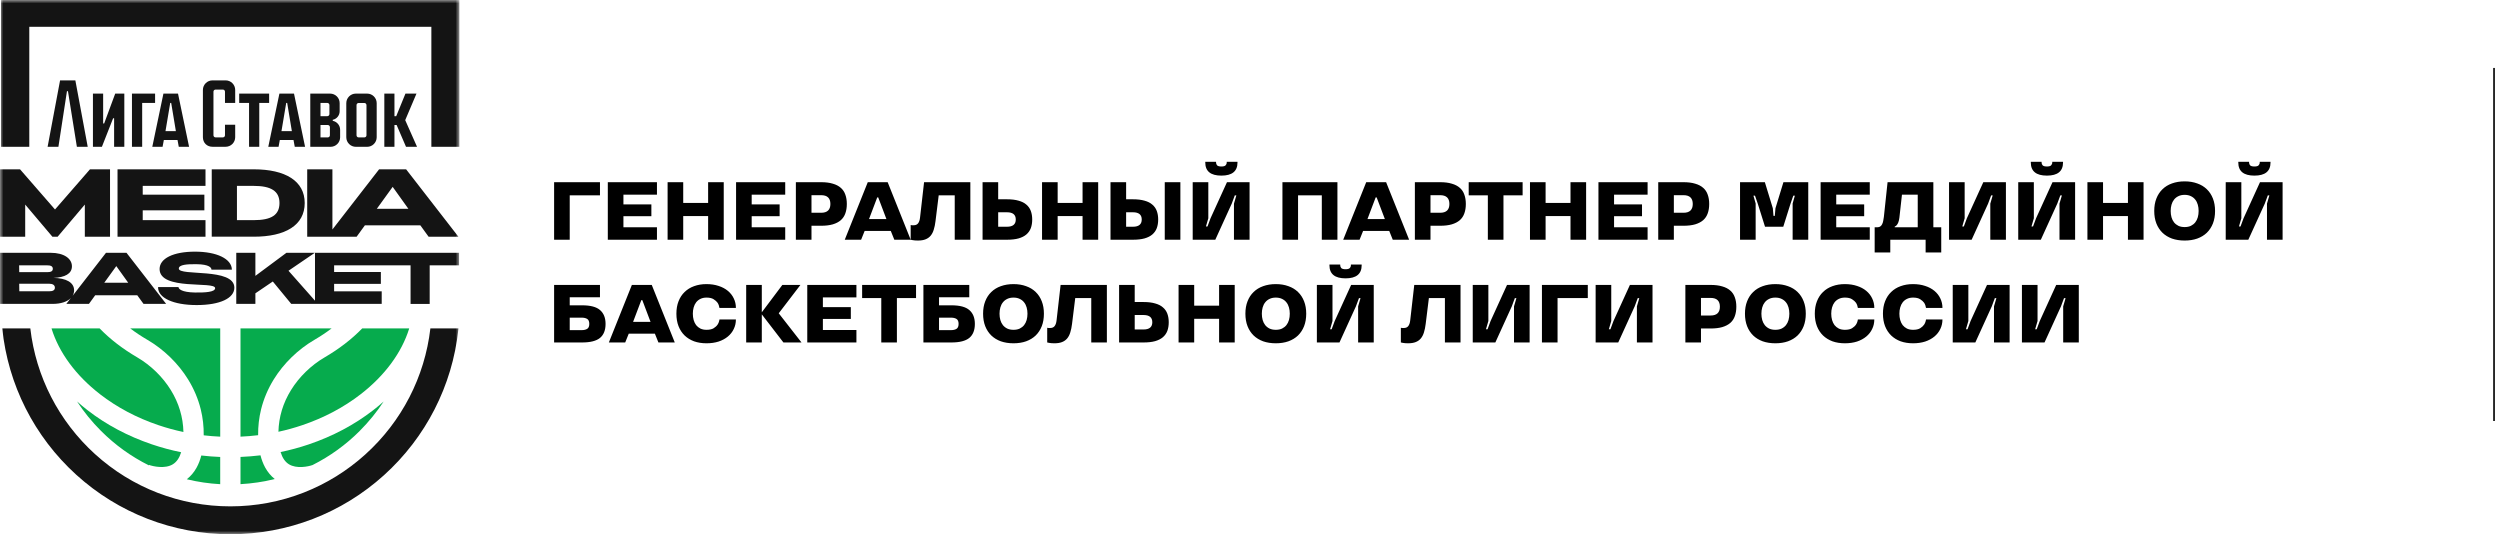
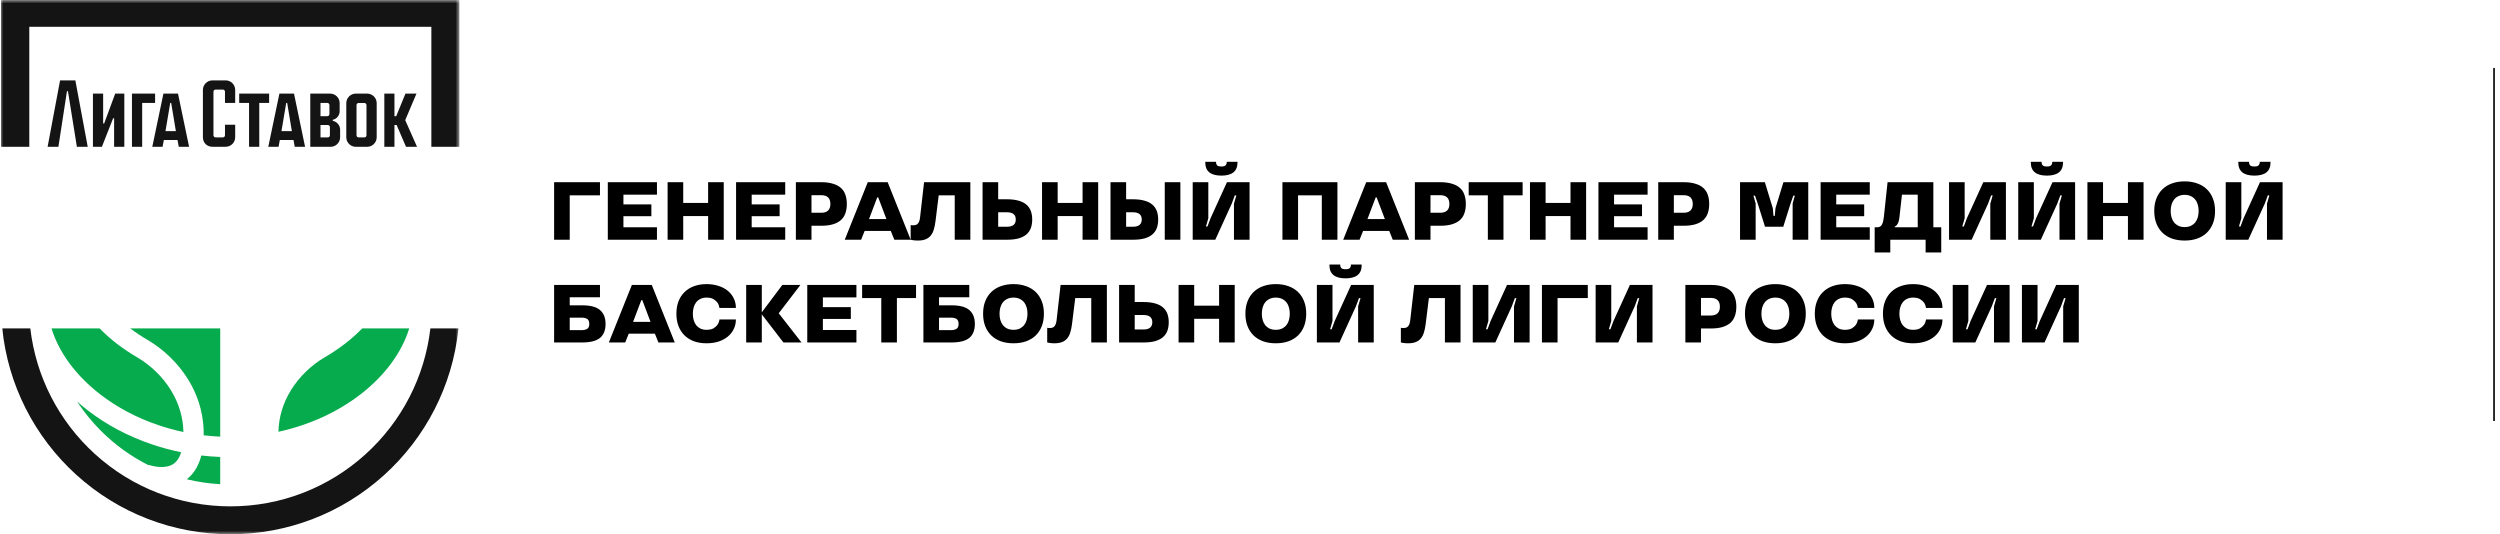
<svg xmlns="http://www.w3.org/2000/svg" width="365" height="78" viewBox="0 0 365 78" fill="none">
  <g clip-path="url(#clip0_2747_182)">
    <mask id="mask0_2747_182" style="mask-type:luminance" maskUnits="userSpaceOnUse" x="0" y="0" width="68" height="78">
      <path d="M67.106 0H0V78H67.106V0Z" fill="white" />
    </mask>
    <g mask="url(#mask0_2747_182)">
-       <path d="M38.721 68.268C38.43 67.74 38.199 67.14 38.031 66.478C37.066 66.594 36.094 66.672 35.113 66.714V70.687C36.81 70.594 38.484 70.345 40.115 69.938C39.557 69.494 39.09 68.933 38.721 68.268Z" fill="#06AB4D" />
      <path d="M25.249 67.776C25.795 67.437 26.197 66.85 26.449 66.028C25 65.734 23.576 65.35 22.178 64.877C18.691 63.695 15.53 62.019 12.783 59.891C12.25 59.477 11.737 59.051 11.248 58.613C12.253 60.151 13.419 61.584 14.739 62.904C16.802 64.967 19.15 66.657 21.738 67.944L21.762 67.878H21.756C22.337 68.091 24.098 68.496 25.252 67.776H25.249Z" fill="#06AB4D" />
      <path d="M28.707 68.268C28.329 68.951 27.849 69.521 27.273 69.971C28.866 70.36 30.497 70.6 32.15 70.69V66.717C31.223 66.681 30.305 66.606 29.39 66.502C29.223 67.158 28.995 67.749 28.704 68.271L28.707 68.268Z" fill="#06AB4D" />
-       <path d="M37.686 63.539C37.671 62.253 37.818 60.982 38.121 59.752C38.499 58.235 39.117 56.772 39.962 55.402C41.402 53.066 43.513 51.012 45.903 49.618C46.799 49.093 47.639 48.536 48.419 47.945H35.113V63.752C35.977 63.713 36.834 63.644 37.686 63.539Z" fill="#06AB4D" />
      <path d="M32.15 47.945H19.01C19.786 48.536 20.626 49.093 21.526 49.618C23.916 51.012 26.027 53.066 27.466 55.402C28.312 56.772 28.93 58.235 29.308 59.752C29.613 60.988 29.76 62.265 29.742 63.557C30.54 63.65 31.343 63.716 32.153 63.752V47.945H32.15Z" fill="#06AB4D" />
      <path d="M14.598 57.552C17.087 59.477 19.957 61 23.13 62.073C24.326 62.478 25.544 62.811 26.779 63.072C26.731 60.907 26.116 58.856 24.944 56.955C23.753 55.024 22.008 53.327 20.032 52.173C17.921 50.941 16.083 49.526 14.565 47.966C14.556 47.957 14.55 47.951 14.541 47.942H7.533V47.99C8.61 51.459 11.057 54.806 14.598 57.549V57.552Z" fill="#06AB4D" />
      <path d="M59.729 47.945H52.886C52.886 47.945 52.87 47.96 52.861 47.969C51.344 49.528 49.506 50.944 47.395 52.176C45.416 53.33 43.673 55.027 42.483 56.958C41.316 58.847 40.704 60.886 40.65 63.038C41.829 62.784 42.993 62.46 44.135 62.073C47.308 61 50.181 59.477 52.666 57.552C56.208 54.811 58.652 51.462 59.732 47.993V47.945H59.729Z" fill="#06AB4D" />
-       <path d="M52.524 62.907C53.844 61.588 55.007 60.154 56.015 58.616C55.526 59.054 55.013 59.48 54.479 59.894C51.732 62.022 48.569 63.698 45.084 64.88C43.735 65.335 42.361 65.71 40.967 65.998C41.219 66.838 41.624 67.434 42.175 67.779C43.303 68.481 45.009 68.115 45.63 67.896C48.176 66.616 50.491 64.945 52.527 62.91L52.524 62.907Z" fill="#06AB4D" />
      <path d="M32.944 11.735H31.019C30.251 11.735 29.624 12.362 29.624 13.129V20.035C29.624 20.844 30.209 21.429 31.019 21.429H32.944C33.711 21.429 34.338 20.802 34.338 20.035V18.212H32.848V19.753C32.848 19.921 32.71 20.058 32.542 20.058H31.471C31.303 20.058 31.165 19.921 31.165 19.753V13.384C31.165 13.216 31.303 13.079 31.471 13.079H32.542C32.71 13.079 32.848 13.216 32.848 13.384V15.027H34.338V13.129C34.338 12.362 33.711 11.735 32.944 11.735ZM15.206 18.029H15.059V13.663H13.569V21.432H14.879L16.514 17.27H16.66V21.432H18.151V13.663H16.822L15.206 18.029ZM23.86 13.663L22.235 21.432H23.735L23.921 20.439H25.918L26.101 21.432H27.606L25.989 13.663H23.863H23.86ZM24.16 19.15L24.853 15.027H24.994L25.678 19.15H24.16ZM8.771 11.735L6.951 21.432H8.528L9.775 13.312H9.922L11.224 21.432H12.807L11.002 11.735H8.774H8.771ZM22.646 13.666H19.266V21.435H20.757V15.03H22.643V13.666H22.646ZM60.802 13.666H59.195L57.848 16.964H57.59V13.666H56.112V21.435H57.59V18.253H57.908L59.279 21.435H60.889L59.162 17.54L60.805 13.669L60.802 13.666ZM39.295 13.666H34.923V15.03H36.362V21.435H37.853V15.03H39.292V13.666H39.295ZM53.602 13.666H51.953C51.185 13.666 50.558 14.293 50.558 15.06V20.04C50.558 20.808 51.185 21.435 51.953 21.435H53.602C54.37 21.435 54.997 20.808 54.997 20.04V15.06C54.997 14.293 54.373 13.666 53.602 13.666ZM53.506 19.756C53.506 19.924 53.368 20.061 53.2 20.061H52.358C52.19 20.061 52.052 19.924 52.052 19.756V15.342C52.052 15.174 52.19 15.036 52.358 15.036H53.2C53.368 15.036 53.506 15.177 53.506 15.348V19.756ZM0.152 0V21.432H4.276V3.913H62.979V21.435H67.103V0H0.152ZM40.794 13.663L39.169 21.432H40.669L40.854 20.439H42.852L43.035 21.432H44.54L42.924 13.663H40.798H40.794ZM41.094 19.15L41.787 15.027H41.928L42.612 19.15H41.094ZM48.579 17.636V17.492C49.155 17.372 49.59 16.859 49.59 16.245V15.054C49.59 14.287 48.963 13.666 48.195 13.666H45.301V21.435H48.264C49.032 21.435 49.659 20.808 49.659 20.04V18.943C49.659 18.299 49.194 17.759 48.579 17.639V17.636ZM46.792 15.03H47.791C47.959 15.03 48.096 15.168 48.096 15.336V16.655C48.096 16.823 47.959 16.961 47.791 16.961H46.792V15.03ZM48.166 19.756C48.166 19.924 48.027 20.061 47.86 20.061H46.792V18.253H47.86C48.027 18.253 48.166 18.391 48.166 18.559V19.756Z" fill="#141414" />
      <path d="M62.836 47.945C62.017 55.021 58.65 61.551 53.333 66.352C50.688 68.741 47.672 70.609 44.37 71.907C40.951 73.248 37.338 73.928 33.631 73.928C26.302 73.928 19.282 71.218 13.864 66.292C8.583 61.491 5.242 54.991 4.426 47.945H0.33V47.951C1.164 56.154 4.996 63.737 11.123 69.305C17.294 74.912 25.286 78 33.631 78C41.977 78 49.905 74.936 56.065 69.374C62.179 63.851 66.03 56.319 66.911 48.164C66.921 48.092 66.926 48.017 66.933 47.945H62.836Z" fill="#141414" />
-       <path d="M15.474 36.909L10.601 43.19C10.742 42.95 10.819 42.68 10.819 42.386C10.819 41.226 9.632 40.605 7.821 40.576C9.452 40.501 10.502 39.979 10.502 38.881C10.502 37.784 9.395 36.909 7.392 36.909H0V44.368H7.695C8.885 44.368 9.821 44.05 10.346 43.514L9.683 44.368H12.985L13.896 43.112H20.044L20.955 44.368H24.257L18.469 36.909H15.471H15.474ZM6.909 38.741C7.365 38.741 7.71 38.849 7.71 39.241C7.71 39.634 7.365 39.733 6.909 39.733H2.807L2.792 38.741H6.909ZM7.212 42.524H2.819L2.804 41.427H7.212C7.668 41.427 8.013 41.607 8.013 42.003C8.013 42.398 7.668 42.524 7.212 42.524ZM15.225 41.277L16.979 38.849L18.718 41.277H15.222H15.225ZM44.487 29.641C44.487 26.424 41.662 24.721 37.053 24.721H30.914V34.558H37.053C41.644 34.558 44.487 32.9 44.487 29.638V29.641ZM34.594 27.14H37.053C39.547 27.14 40.804 27.884 40.804 29.641C40.804 31.398 39.602 32.141 37.053 32.141H34.594V27.137V27.14ZM53.267 32.903H61.373L62.575 34.561H66.929L59.297 24.724H55.345L48.532 33.506V24.724H44.852V34.561H52.067L53.27 32.903H53.267ZM57.33 27.281L59.624 30.486H55.015L57.33 27.281ZM45.989 36.909V43.901L42.12 39.529L45.962 36.909H41.818L37.287 40.276V36.909H34.495V44.368H37.287V42.824L39.83 41.097L42.522 44.368H55.729V42.536H48.781V41.448H55.606V39.712H48.781V38.743H59.942V44.371H62.734V38.743H67.031V36.912H45.992L45.989 36.909ZM30.003 32.144H20.838V30.711H29.838V28.421H20.838V27.14H30.003V24.724H17.159V34.561H30.003V32.144ZM26.107 39.211C26.107 38.636 27.322 38.552 28.704 38.573C30.554 38.594 30.887 39.094 30.872 39.373H33.856C33.829 37.784 31.646 36.741 28.467 36.741C25.289 36.741 23.3 37.742 23.3 39.277C23.3 42.474 31.409 41.004 31.409 42.069C31.409 42.644 29.973 42.728 28.467 42.707C26.533 42.674 26.05 42.185 26.062 41.907H23.078C23.036 43.496 25.304 44.539 28.716 44.539C32.129 44.539 34.216 43.538 34.216 42.003C34.216 39.029 26.107 40.363 26.107 39.211ZM3.679 29.866L7.65 34.561H8.415L12.385 29.866V34.561H16.064V24.724H13.132L8.031 30.585L2.93 24.724H0V34.561H3.679V29.866Z" fill="#141414" />
    </g>
  </g>
  <path d="M80.9 26.6H87.596V28.52H83.18V35H80.9V26.6ZM88.74 26.6H95.916V28.424H91.02V29.84H95.1V31.568H91.02V33.176H95.916V35H88.74V26.6ZM97.47 26.6H99.75V29.624H103.386V26.6H105.666V35H103.386V31.544H99.75V35H97.47V26.6ZM107.466 26.6H114.642V28.424H109.746V29.84H113.826V31.568H109.746V33.176H114.642V35H107.466V26.6ZM116.197 26.6H119.881C120.545 26.6 121.113 26.672 121.585 26.816C122.065 26.952 122.457 27.156 122.761 27.428C123.065 27.692 123.285 28.024 123.421 28.424C123.565 28.816 123.637 29.268 123.637 29.78C123.637 30.292 123.565 30.748 123.421 31.148C123.285 31.54 123.065 31.872 122.761 32.144C122.457 32.408 122.065 32.612 121.585 32.756C121.113 32.892 120.545 32.96 119.881 32.96H118.477V35H116.197V26.6ZM119.881 31.064C120.785 31.064 121.237 30.636 121.237 29.78C121.237 28.924 120.785 28.496 119.881 28.496H118.477V31.064H119.881ZM126.695 26.6H129.599L132.959 35H130.571L130.055 33.716H126.239L125.723 35H123.335L126.695 26.6ZM129.419 31.988L128.219 28.82H128.075L126.875 31.988H129.419ZM134.014 35.12C133.702 35.12 133.446 35.1 133.246 35.06C133.142 35.044 133.046 35.024 132.958 35V32.852C132.99 32.86 133.026 32.868 133.066 32.876C133.106 32.884 133.15 32.888 133.198 32.888C133.254 32.888 133.318 32.888 133.39 32.888C133.678 32.888 133.894 32.796 134.038 32.612C134.19 32.42 134.286 32.136 134.326 31.76L134.914 26.6H141.67V35H139.39V28.52H137.05L136.582 32.3C136.526 32.764 136.442 33.172 136.33 33.524C136.226 33.876 136.074 34.172 135.874 34.412C135.682 34.644 135.434 34.82 135.13 34.94C134.834 35.06 134.462 35.12 134.014 35.12ZM143.455 26.6H145.735V29.096H147.019C147.683 29.096 148.247 29.164 148.711 29.3C149.183 29.428 149.563 29.62 149.851 29.876C150.147 30.124 150.363 30.432 150.499 30.8C150.635 31.168 150.703 31.584 150.703 32.048C150.703 32.52 150.635 32.94 150.499 33.308C150.363 33.668 150.147 33.976 149.851 34.232C149.563 34.48 149.183 34.672 148.711 34.808C148.247 34.936 147.683 35 147.019 35H143.455V26.6ZM147.019 33.104C147.875 33.104 148.303 32.752 148.303 32.048C148.303 31.344 147.875 30.992 147.019 30.992H145.735V33.104H147.019ZM152.138 26.6H154.418V29.624H158.054V26.6H160.334V35H158.054V31.544H154.418V35H152.138V26.6ZM162.134 26.6H164.414V29.096H165.41C166.074 29.096 166.638 29.164 167.102 29.3C167.574 29.428 167.954 29.62 168.242 29.876C168.538 30.124 168.754 30.432 168.89 30.8C169.026 31.168 169.094 31.584 169.094 32.048C169.094 32.52 169.026 32.94 168.89 33.308C168.754 33.668 168.538 33.976 168.242 34.232C167.954 34.48 167.574 34.672 167.102 34.808C166.638 34.936 166.074 35 165.41 35H162.134V26.6ZM165.41 33.104C166.266 33.104 166.694 32.752 166.694 32.048C166.694 31.344 166.266 30.992 165.41 30.992H164.414V33.104H165.41ZM170.054 26.6H172.334V35H170.054V26.6ZM174.134 26.6H176.414V31.868L176.066 33.068H176.294L176.738 31.868L179.138 26.6H182.438V35H180.158V29.732L180.506 28.532H180.278L179.834 29.732L177.434 35H174.134V26.6ZM178.322 25.64C176.754 25.64 175.97 25 175.97 23.72V23.624H177.542V23.72C177.542 23.88 177.594 24.02 177.698 24.14C177.81 24.252 178.018 24.308 178.322 24.308C178.626 24.308 178.83 24.252 178.934 24.14C179.046 24.02 179.102 23.88 179.102 23.72V23.624H180.674V23.72C180.674 25 179.89 25.64 178.322 25.64ZM187.236 26.6H195.264V35H192.984V28.52H189.516V35H187.236V26.6ZM199.468 26.6H202.372L205.732 35H203.344L202.828 33.716H199.012L198.496 35H196.108L199.468 26.6ZM202.192 31.988L200.992 28.82H200.848L199.648 31.988H202.192ZM206.572 26.6H210.256C210.92 26.6 211.488 26.672 211.96 26.816C212.44 26.952 212.832 27.156 213.136 27.428C213.44 27.692 213.66 28.024 213.796 28.424C213.94 28.816 214.012 29.268 214.012 29.78C214.012 30.292 213.94 30.748 213.796 31.148C213.66 31.54 213.44 31.872 213.136 32.144C212.832 32.408 212.44 32.612 211.96 32.756C211.488 32.892 210.92 32.96 210.256 32.96H208.852V35H206.572V26.6ZM210.256 31.064C211.16 31.064 211.612 30.636 211.612 29.78C211.612 28.924 211.16 28.496 210.256 28.496H208.852V31.064H210.256ZM217.226 28.52H214.43V26.6H222.302V28.52H219.506V35H217.226V28.52ZM223.377 26.6H225.657V29.624H229.293V26.6H231.573V35H229.293V31.544H225.657V35H223.377V26.6ZM233.373 26.6H240.549V28.424H235.653V29.84H239.733V31.568H235.653V33.176H240.549V35H233.373V26.6ZM242.103 26.6H245.787C246.451 26.6 247.019 26.672 247.491 26.816C247.971 26.952 248.363 27.156 248.667 27.428C248.971 27.692 249.191 28.024 249.327 28.424C249.471 28.816 249.543 29.268 249.543 29.78C249.543 30.292 249.471 30.748 249.327 31.148C249.191 31.54 248.971 31.872 248.667 32.144C248.363 32.408 247.971 32.612 247.491 32.756C247.019 32.892 246.451 32.96 245.787 32.96H244.383V35H242.103V26.6ZM245.787 31.064C246.691 31.064 247.143 30.636 247.143 29.78C247.143 28.924 246.691 28.496 245.787 28.496H244.383V31.064H245.787ZM254.045 26.6H257.669L258.833 30.404L258.929 31.52H259.121L259.217 30.404L260.381 26.6H264.005V35H261.725V29.708L262.049 28.568H261.821L261.425 29.708L260.357 33.104H257.693L256.625 29.708L256.229 28.568H256.001L256.325 29.708V35H254.045V26.6ZM265.81 26.6H272.986V28.424H268.09V29.84H272.17V31.568H268.09V33.176H272.986V35H265.81V26.6ZM273.701 33.176H274.145C274.297 33.176 274.425 33.136 274.529 33.056C274.641 32.976 274.729 32.868 274.793 32.732C274.865 32.588 274.917 32.428 274.949 32.252C274.989 32.068 275.021 31.872 275.045 31.664L275.585 26.6H282.269V33.176H283.421V36.86H281.141V35H275.981V36.86H273.701V33.176ZM279.989 33.176V28.424H277.685L277.313 31.772C277.273 32.076 277.217 32.316 277.145 32.492C277.073 32.66 276.997 32.788 276.917 32.876C276.829 32.98 276.733 33.048 276.629 33.08V33.176H279.989ZM284.56 26.6H286.84V31.868L286.492 33.068H286.72L287.164 31.868L289.564 26.6H292.864V35H290.584V29.732L290.932 28.532H290.704L290.26 29.732L287.86 35H284.56V26.6ZM294.662 26.6H296.942V31.868L296.594 33.068H296.822L297.266 31.868L299.666 26.6H302.966V35H300.686V29.732L301.034 28.532H300.806L300.362 29.732L297.962 35H294.662V26.6ZM298.85 25.64C297.282 25.64 296.498 25 296.498 23.72V23.624H298.07V23.72C298.07 23.88 298.122 24.02 298.226 24.14C298.338 24.252 298.546 24.308 298.85 24.308C299.154 24.308 299.358 24.252 299.462 24.14C299.574 24.02 299.63 23.88 299.63 23.72V23.624H301.202V23.72C301.202 25 300.418 25.64 298.85 25.64ZM304.763 26.6H307.043V29.624H310.679V26.6H312.959V35H310.679V31.544H307.043V35H304.763V26.6ZM318.959 35.12C318.279 35.12 317.663 35.024 317.111 34.832C316.567 34.632 316.103 34.348 315.719 33.98C315.335 33.604 315.039 33.152 314.831 32.624C314.623 32.088 314.519 31.48 314.519 30.8C314.519 30.12 314.623 29.516 314.831 28.988C315.039 28.452 315.335 28 315.719 27.632C316.103 27.256 316.567 26.972 317.111 26.78C317.663 26.58 318.279 26.48 318.959 26.48C319.639 26.48 320.251 26.58 320.795 26.78C321.347 26.972 321.815 27.256 322.199 27.632C322.583 28 322.879 28.452 323.087 28.988C323.295 29.516 323.399 30.12 323.399 30.8C323.399 31.48 323.295 32.088 323.087 32.624C322.879 33.152 322.583 33.604 322.199 33.98C321.815 34.348 321.347 34.632 320.795 34.832C320.251 35.024 319.639 35.12 318.959 35.12ZM318.959 33.152C319.311 33.152 319.615 33.092 319.871 32.972C320.127 32.844 320.339 32.676 320.507 32.468C320.675 32.252 320.799 32.004 320.879 31.724C320.959 31.436 320.999 31.128 320.999 30.8C320.999 30.472 320.959 30.168 320.879 29.888C320.799 29.6 320.675 29.352 320.507 29.144C320.339 28.928 320.127 28.76 319.871 28.64C319.615 28.512 319.311 28.448 318.959 28.448C318.607 28.448 318.303 28.512 318.047 28.64C317.791 28.76 317.579 28.928 317.411 29.144C317.243 29.352 317.119 29.6 317.039 29.888C316.959 30.168 316.919 30.472 316.919 30.8C316.919 31.128 316.959 31.436 317.039 31.724C317.119 32.004 317.243 32.252 317.411 32.468C317.579 32.676 317.791 32.844 318.047 32.972C318.303 33.092 318.607 33.152 318.959 33.152ZM324.955 26.6H327.235V31.868L326.887 33.068H327.115L327.559 31.868L329.959 26.6H333.259V35H330.979V29.732L331.327 28.532H331.099L330.655 29.732L328.255 35H324.955V26.6ZM329.143 25.64C327.575 25.64 326.791 25 326.791 23.72V23.624H328.363V23.72C328.363 23.88 328.415 24.02 328.519 24.14C328.631 24.252 328.839 24.308 329.143 24.308C329.447 24.308 329.651 24.252 329.755 24.14C329.867 24.02 329.923 23.88 329.923 23.72V23.624H331.495V23.72C331.495 25 330.711 25.64 329.143 25.64ZM80.9 41.6H87.596V43.4H83.18V44.576H84.992C86.208 44.576 87.08 44.808 87.608 45.272C88.144 45.736 88.412 46.408 88.412 47.288C88.412 48.208 88.14 48.892 87.596 49.34C87.052 49.78 86.184 50 84.992 50H80.9V41.6ZM84.92 48.2C85.264 48.2 85.536 48.136 85.736 48.008C85.936 47.88 86.036 47.64 86.036 47.288C86.036 46.936 85.936 46.696 85.736 46.568C85.536 46.44 85.264 46.376 84.92 46.376H83.18V48.2H84.92ZM92.253 41.6H95.157L98.517 50H96.129L95.613 48.716H91.797L91.281 50H88.893L92.253 41.6ZM94.977 46.988L93.777 43.82H93.633L92.433 46.988H94.977ZM103.146 50.12C102.482 50.12 101.878 50.024 101.334 49.832C100.798 49.632 100.338 49.348 99.954 48.98C99.57 48.604 99.274 48.152 99.066 47.624C98.858 47.088 98.754 46.48 98.754 45.8C98.754 45.12 98.858 44.516 99.066 43.988C99.274 43.452 99.57 43 99.954 42.632C100.338 42.256 100.798 41.972 101.334 41.78C101.878 41.58 102.482 41.48 103.146 41.48C103.794 41.48 104.382 41.568 104.91 41.744C105.438 41.912 105.89 42.152 106.266 42.464C106.642 42.776 106.93 43.144 107.13 43.568C107.338 43.992 107.442 44.456 107.442 44.96H105.042C105.002 44.68 104.91 44.428 104.766 44.204C104.638 44.02 104.446 43.848 104.19 43.688C103.942 43.528 103.594 43.448 103.146 43.448C102.81 43.448 102.514 43.512 102.258 43.64C102.01 43.76 101.802 43.928 101.634 44.144C101.474 44.352 101.354 44.6 101.274 44.888C101.194 45.168 101.154 45.472 101.154 45.8C101.154 46.128 101.194 46.436 101.274 46.724C101.354 47.004 101.474 47.252 101.634 47.468C101.802 47.676 102.01 47.844 102.258 47.972C102.514 48.092 102.81 48.152 103.146 48.152C103.594 48.152 103.942 48.076 104.19 47.924C104.446 47.764 104.638 47.588 104.766 47.396C104.91 47.18 105.002 46.928 105.042 46.64H107.442C107.442 47.144 107.338 47.608 107.13 48.032C106.93 48.456 106.642 48.824 106.266 49.136C105.89 49.448 105.438 49.692 104.91 49.868C104.382 50.036 103.794 50.12 103.146 50.12ZM108.943 41.6H111.223V45.596L114.223 41.6H116.863L113.695 45.74L117.019 50H114.379L111.223 45.896V50H108.943V41.6ZM117.861 41.6H125.037V43.424H120.141V44.84H124.221V46.568H120.141V48.176H125.037V50H117.861V41.6ZM128.667 43.52H125.871V41.6H133.743V43.52H130.947V50H128.667V43.52ZM134.818 41.6H141.514V43.4H137.098V44.576H138.91C140.126 44.576 140.998 44.808 141.526 45.272C142.062 45.736 142.33 46.408 142.33 47.288C142.33 48.208 142.058 48.892 141.514 49.34C140.97 49.78 140.102 50 138.91 50H134.818V41.6ZM138.838 48.2C139.182 48.2 139.454 48.136 139.654 48.008C139.854 47.88 139.954 47.64 139.954 47.288C139.954 46.936 139.854 46.696 139.654 46.568C139.454 46.44 139.182 46.376 138.838 46.376H137.098V48.2H138.838ZM147.971 50.12C147.291 50.12 146.675 50.024 146.123 49.832C145.579 49.632 145.115 49.348 144.731 48.98C144.347 48.604 144.051 48.152 143.843 47.624C143.635 47.088 143.531 46.48 143.531 45.8C143.531 45.12 143.635 44.516 143.843 43.988C144.051 43.452 144.347 43 144.731 42.632C145.115 42.256 145.579 41.972 146.123 41.78C146.675 41.58 147.291 41.48 147.971 41.48C148.651 41.48 149.263 41.58 149.807 41.78C150.359 41.972 150.827 42.256 151.211 42.632C151.595 43 151.891 43.452 152.099 43.988C152.307 44.516 152.411 45.12 152.411 45.8C152.411 46.48 152.307 47.088 152.099 47.624C151.891 48.152 151.595 48.604 151.211 48.98C150.827 49.348 150.359 49.632 149.807 49.832C149.263 50.024 148.651 50.12 147.971 50.12ZM147.971 48.152C148.323 48.152 148.627 48.092 148.883 47.972C149.139 47.844 149.351 47.676 149.519 47.468C149.687 47.252 149.811 47.004 149.891 46.724C149.971 46.436 150.011 46.128 150.011 45.8C150.011 45.472 149.971 45.168 149.891 44.888C149.811 44.6 149.687 44.352 149.519 44.144C149.351 43.928 149.139 43.76 148.883 43.64C148.627 43.512 148.323 43.448 147.971 43.448C147.619 43.448 147.315 43.512 147.059 43.64C146.803 43.76 146.591 43.928 146.423 44.144C146.255 44.352 146.131 44.6 146.051 44.888C145.971 45.168 145.931 45.472 145.931 45.8C145.931 46.128 145.971 46.436 146.051 46.724C146.131 47.004 146.255 47.252 146.423 47.468C146.591 47.676 146.803 47.844 147.059 47.972C147.315 48.092 147.619 48.152 147.971 48.152ZM153.948 50.12C153.636 50.12 153.38 50.1 153.18 50.06C153.076 50.044 152.98 50.024 152.892 50V47.852C152.924 47.86 152.96 47.868 153 47.876C153.04 47.884 153.084 47.888 153.132 47.888C153.188 47.888 153.252 47.888 153.324 47.888C153.612 47.888 153.828 47.796 153.972 47.612C154.124 47.42 154.22 47.136 154.26 46.76L154.848 41.6H161.604V50H159.324V43.52H156.984L156.516 47.3C156.46 47.764 156.376 48.172 156.264 48.524C156.16 48.876 156.008 49.172 155.808 49.412C155.616 49.644 155.368 49.82 155.064 49.94C154.768 50.06 154.396 50.12 153.948 50.12ZM163.388 41.6H165.668V44.096H166.952C167.616 44.096 168.18 44.164 168.644 44.3C169.116 44.428 169.496 44.62 169.784 44.876C170.08 45.124 170.296 45.432 170.432 45.8C170.568 46.168 170.636 46.584 170.636 47.048C170.636 47.52 170.568 47.94 170.432 48.308C170.296 48.668 170.08 48.976 169.784 49.232C169.496 49.48 169.116 49.672 168.644 49.808C168.18 49.936 167.616 50 166.952 50H163.388V41.6ZM166.952 48.104C167.808 48.104 168.236 47.752 168.236 47.048C168.236 46.344 167.808 45.992 166.952 45.992H165.668V48.104H166.952ZM172.072 41.6H174.352V44.624H177.988V41.6H180.268V50H177.988V46.544H174.352V50H172.072V41.6ZM186.268 50.12C185.588 50.12 184.972 50.024 184.42 49.832C183.876 49.632 183.412 49.348 183.028 48.98C182.644 48.604 182.348 48.152 182.14 47.624C181.932 47.088 181.828 46.48 181.828 45.8C181.828 45.12 181.932 44.516 182.14 43.988C182.348 43.452 182.644 43 183.028 42.632C183.412 42.256 183.876 41.972 184.42 41.78C184.972 41.58 185.588 41.48 186.268 41.48C186.948 41.48 187.56 41.58 188.104 41.78C188.656 41.972 189.124 42.256 189.508 42.632C189.892 43 190.188 43.452 190.396 43.988C190.604 44.516 190.708 45.12 190.708 45.8C190.708 46.48 190.604 47.088 190.396 47.624C190.188 48.152 189.892 48.604 189.508 48.98C189.124 49.348 188.656 49.632 188.104 49.832C187.56 50.024 186.948 50.12 186.268 50.12ZM186.268 48.152C186.62 48.152 186.924 48.092 187.18 47.972C187.436 47.844 187.648 47.676 187.816 47.468C187.984 47.252 188.108 47.004 188.188 46.724C188.268 46.436 188.308 46.128 188.308 45.8C188.308 45.472 188.268 45.168 188.188 44.888C188.108 44.6 187.984 44.352 187.816 44.144C187.648 43.928 187.436 43.76 187.18 43.64C186.924 43.512 186.62 43.448 186.268 43.448C185.916 43.448 185.612 43.512 185.356 43.64C185.1 43.76 184.888 43.928 184.72 44.144C184.552 44.352 184.428 44.6 184.348 44.888C184.268 45.168 184.228 45.472 184.228 45.8C184.228 46.128 184.268 46.436 184.348 46.724C184.428 47.004 184.552 47.252 184.72 47.468C184.888 47.676 185.1 47.844 185.356 47.972C185.612 48.092 185.916 48.152 186.268 48.152ZM192.263 41.6H194.543V46.868L194.195 48.068H194.423L194.867 46.868L197.267 41.6H200.567V50H198.287V44.732L198.635 43.532H198.407L197.963 44.732L195.563 50H192.263V41.6ZM196.451 40.64C194.883 40.64 194.099 40 194.099 38.72V38.624H195.671V38.72C195.671 38.88 195.723 39.02 195.827 39.14C195.939 39.252 196.147 39.308 196.451 39.308C196.755 39.308 196.959 39.252 197.063 39.14C197.175 39.02 197.231 38.88 197.231 38.72V38.624H198.803V38.72C198.803 40 198.019 40.64 196.451 40.64ZM205.581 50.12C205.269 50.12 205.013 50.1 204.813 50.06C204.709 50.044 204.613 50.024 204.525 50V47.852C204.557 47.86 204.593 47.868 204.633 47.876C204.673 47.884 204.717 47.888 204.765 47.888C204.821 47.888 204.885 47.888 204.957 47.888C205.245 47.888 205.461 47.796 205.605 47.612C205.757 47.42 205.853 47.136 205.893 46.76L206.481 41.6H213.237V50H210.957V43.52H208.617L208.149 47.3C208.093 47.764 208.009 48.172 207.897 48.524C207.793 48.876 207.641 49.172 207.441 49.412C207.249 49.644 207.001 49.82 206.697 49.94C206.401 50.06 206.029 50.12 205.581 50.12ZM215.021 41.6H217.301V46.868L216.953 48.068H217.181L217.625 46.868L220.025 41.6H223.325V50H221.045V44.732L221.393 43.532H221.165L220.721 44.732L218.321 50H215.021V41.6ZM225.123 41.6H231.819V43.52H227.403V50H225.123V41.6ZM232.963 41.6H235.243V46.868L234.895 48.068H235.123L235.567 46.868L237.967 41.6H241.267V50H238.987V44.732L239.335 43.532H239.107L238.663 44.732L236.263 50H232.963V41.6ZM246.064 41.6H249.748C250.412 41.6 250.98 41.672 251.452 41.816C251.932 41.952 252.324 42.156 252.628 42.428C252.932 42.692 253.152 43.024 253.288 43.424C253.432 43.816 253.504 44.268 253.504 44.78C253.504 45.292 253.432 45.748 253.288 46.148C253.152 46.54 252.932 46.872 252.628 47.144C252.324 47.408 251.932 47.612 251.452 47.756C250.98 47.892 250.412 47.96 249.748 47.96H248.344V50H246.064V41.6ZM249.748 46.064C250.652 46.064 251.104 45.636 251.104 44.78C251.104 43.924 250.652 43.496 249.748 43.496H248.344V46.064H249.748ZM259.205 50.12C258.525 50.12 257.909 50.024 257.357 49.832C256.813 49.632 256.349 49.348 255.965 48.98C255.581 48.604 255.285 48.152 255.077 47.624C254.869 47.088 254.765 46.48 254.765 45.8C254.765 45.12 254.869 44.516 255.077 43.988C255.285 43.452 255.581 43 255.965 42.632C256.349 42.256 256.813 41.972 257.357 41.78C257.909 41.58 258.525 41.48 259.205 41.48C259.885 41.48 260.497 41.58 261.041 41.78C261.593 41.972 262.061 42.256 262.445 42.632C262.829 43 263.125 43.452 263.333 43.988C263.541 44.516 263.645 45.12 263.645 45.8C263.645 46.48 263.541 47.088 263.333 47.624C263.125 48.152 262.829 48.604 262.445 48.98C262.061 49.348 261.593 49.632 261.041 49.832C260.497 50.024 259.885 50.12 259.205 50.12ZM259.205 48.152C259.557 48.152 259.861 48.092 260.117 47.972C260.373 47.844 260.585 47.676 260.753 47.468C260.921 47.252 261.045 47.004 261.125 46.724C261.205 46.436 261.245 46.128 261.245 45.8C261.245 45.472 261.205 45.168 261.125 44.888C261.045 44.6 260.921 44.352 260.753 44.144C260.585 43.928 260.373 43.76 260.117 43.64C259.861 43.512 259.557 43.448 259.205 43.448C258.853 43.448 258.549 43.512 258.293 43.64C258.037 43.76 257.825 43.928 257.657 44.144C257.489 44.352 257.365 44.6 257.285 44.888C257.205 45.168 257.165 45.472 257.165 45.8C257.165 46.128 257.205 46.436 257.285 46.724C257.365 47.004 257.489 47.252 257.657 47.468C257.825 47.676 258.037 47.844 258.293 47.972C258.549 48.092 258.853 48.152 259.205 48.152ZM269.353 50.12C268.689 50.12 268.085 50.024 267.541 49.832C267.005 49.632 266.545 49.348 266.161 48.98C265.777 48.604 265.481 48.152 265.273 47.624C265.065 47.088 264.961 46.48 264.961 45.8C264.961 45.12 265.065 44.516 265.273 43.988C265.481 43.452 265.777 43 266.161 42.632C266.545 42.256 267.005 41.972 267.541 41.78C268.085 41.58 268.689 41.48 269.353 41.48C270.001 41.48 270.589 41.568 271.117 41.744C271.645 41.912 272.097 42.152 272.473 42.464C272.849 42.776 273.137 43.144 273.337 43.568C273.545 43.992 273.649 44.456 273.649 44.96H271.249C271.209 44.68 271.117 44.428 270.973 44.204C270.845 44.02 270.653 43.848 270.397 43.688C270.149 43.528 269.801 43.448 269.353 43.448C269.017 43.448 268.721 43.512 268.465 43.64C268.217 43.76 268.009 43.928 267.841 44.144C267.681 44.352 267.561 44.6 267.481 44.888C267.401 45.168 267.361 45.472 267.361 45.8C267.361 46.128 267.401 46.436 267.481 46.724C267.561 47.004 267.681 47.252 267.841 47.468C268.009 47.676 268.217 47.844 268.465 47.972C268.721 48.092 269.017 48.152 269.353 48.152C269.801 48.152 270.149 48.076 270.397 47.924C270.653 47.764 270.845 47.588 270.973 47.396C271.117 47.18 271.209 46.928 271.249 46.64H273.649C273.649 47.144 273.545 47.608 273.337 48.032C273.137 48.456 272.849 48.824 272.473 49.136C272.097 49.448 271.645 49.692 271.117 49.868C270.589 50.036 270.001 50.12 269.353 50.12ZM279.302 50.12C278.638 50.12 278.034 50.024 277.49 49.832C276.954 49.632 276.494 49.348 276.11 48.98C275.726 48.604 275.43 48.152 275.222 47.624C275.014 47.088 274.91 46.48 274.91 45.8C274.91 45.12 275.014 44.516 275.222 43.988C275.43 43.452 275.726 43 276.11 42.632C276.494 42.256 276.954 41.972 277.49 41.78C278.034 41.58 278.638 41.48 279.302 41.48C279.95 41.48 280.538 41.568 281.066 41.744C281.594 41.912 282.046 42.152 282.422 42.464C282.798 42.776 283.086 43.144 283.286 43.568C283.494 43.992 283.598 44.456 283.598 44.96H281.198C281.158 44.68 281.066 44.428 280.922 44.204C280.794 44.02 280.602 43.848 280.346 43.688C280.098 43.528 279.75 43.448 279.302 43.448C278.966 43.448 278.67 43.512 278.414 43.64C278.166 43.76 277.958 43.928 277.79 44.144C277.63 44.352 277.51 44.6 277.43 44.888C277.35 45.168 277.31 45.472 277.31 45.8C277.31 46.128 277.35 46.436 277.43 46.724C277.51 47.004 277.63 47.252 277.79 47.468C277.958 47.676 278.166 47.844 278.414 47.972C278.67 48.092 278.966 48.152 279.302 48.152C279.75 48.152 280.098 48.076 280.346 47.924C280.602 47.764 280.794 47.588 280.922 47.396C281.066 47.18 281.158 46.928 281.198 46.64H283.598C283.598 47.144 283.494 47.608 283.286 48.032C283.086 48.456 282.798 48.824 282.422 49.136C282.046 49.448 281.594 49.692 281.066 49.868C280.538 50.036 279.95 50.12 279.302 50.12ZM285.099 41.6H287.379V46.868L287.031 48.068H287.259L287.703 46.868L290.103 41.6H293.403V50H291.123V44.732L291.471 43.532H291.243L290.799 44.732L288.399 50H285.099V41.6ZM295.201 41.6H297.481V46.868L297.133 48.068H297.361L297.805 46.868L300.205 41.6H303.505V50H301.225V44.732L301.573 43.532H301.345L300.901 44.732L298.501 50H295.201V41.6Z" fill="black" />
  <rect x="364" y="9.919" width="0.258" height="51.546" fill="#141414" />
  <defs>
    <clipPath id="clip0_2747_182">
      <rect width="67.106" height="78" fill="white" />
    </clipPath>
  </defs>
</svg>